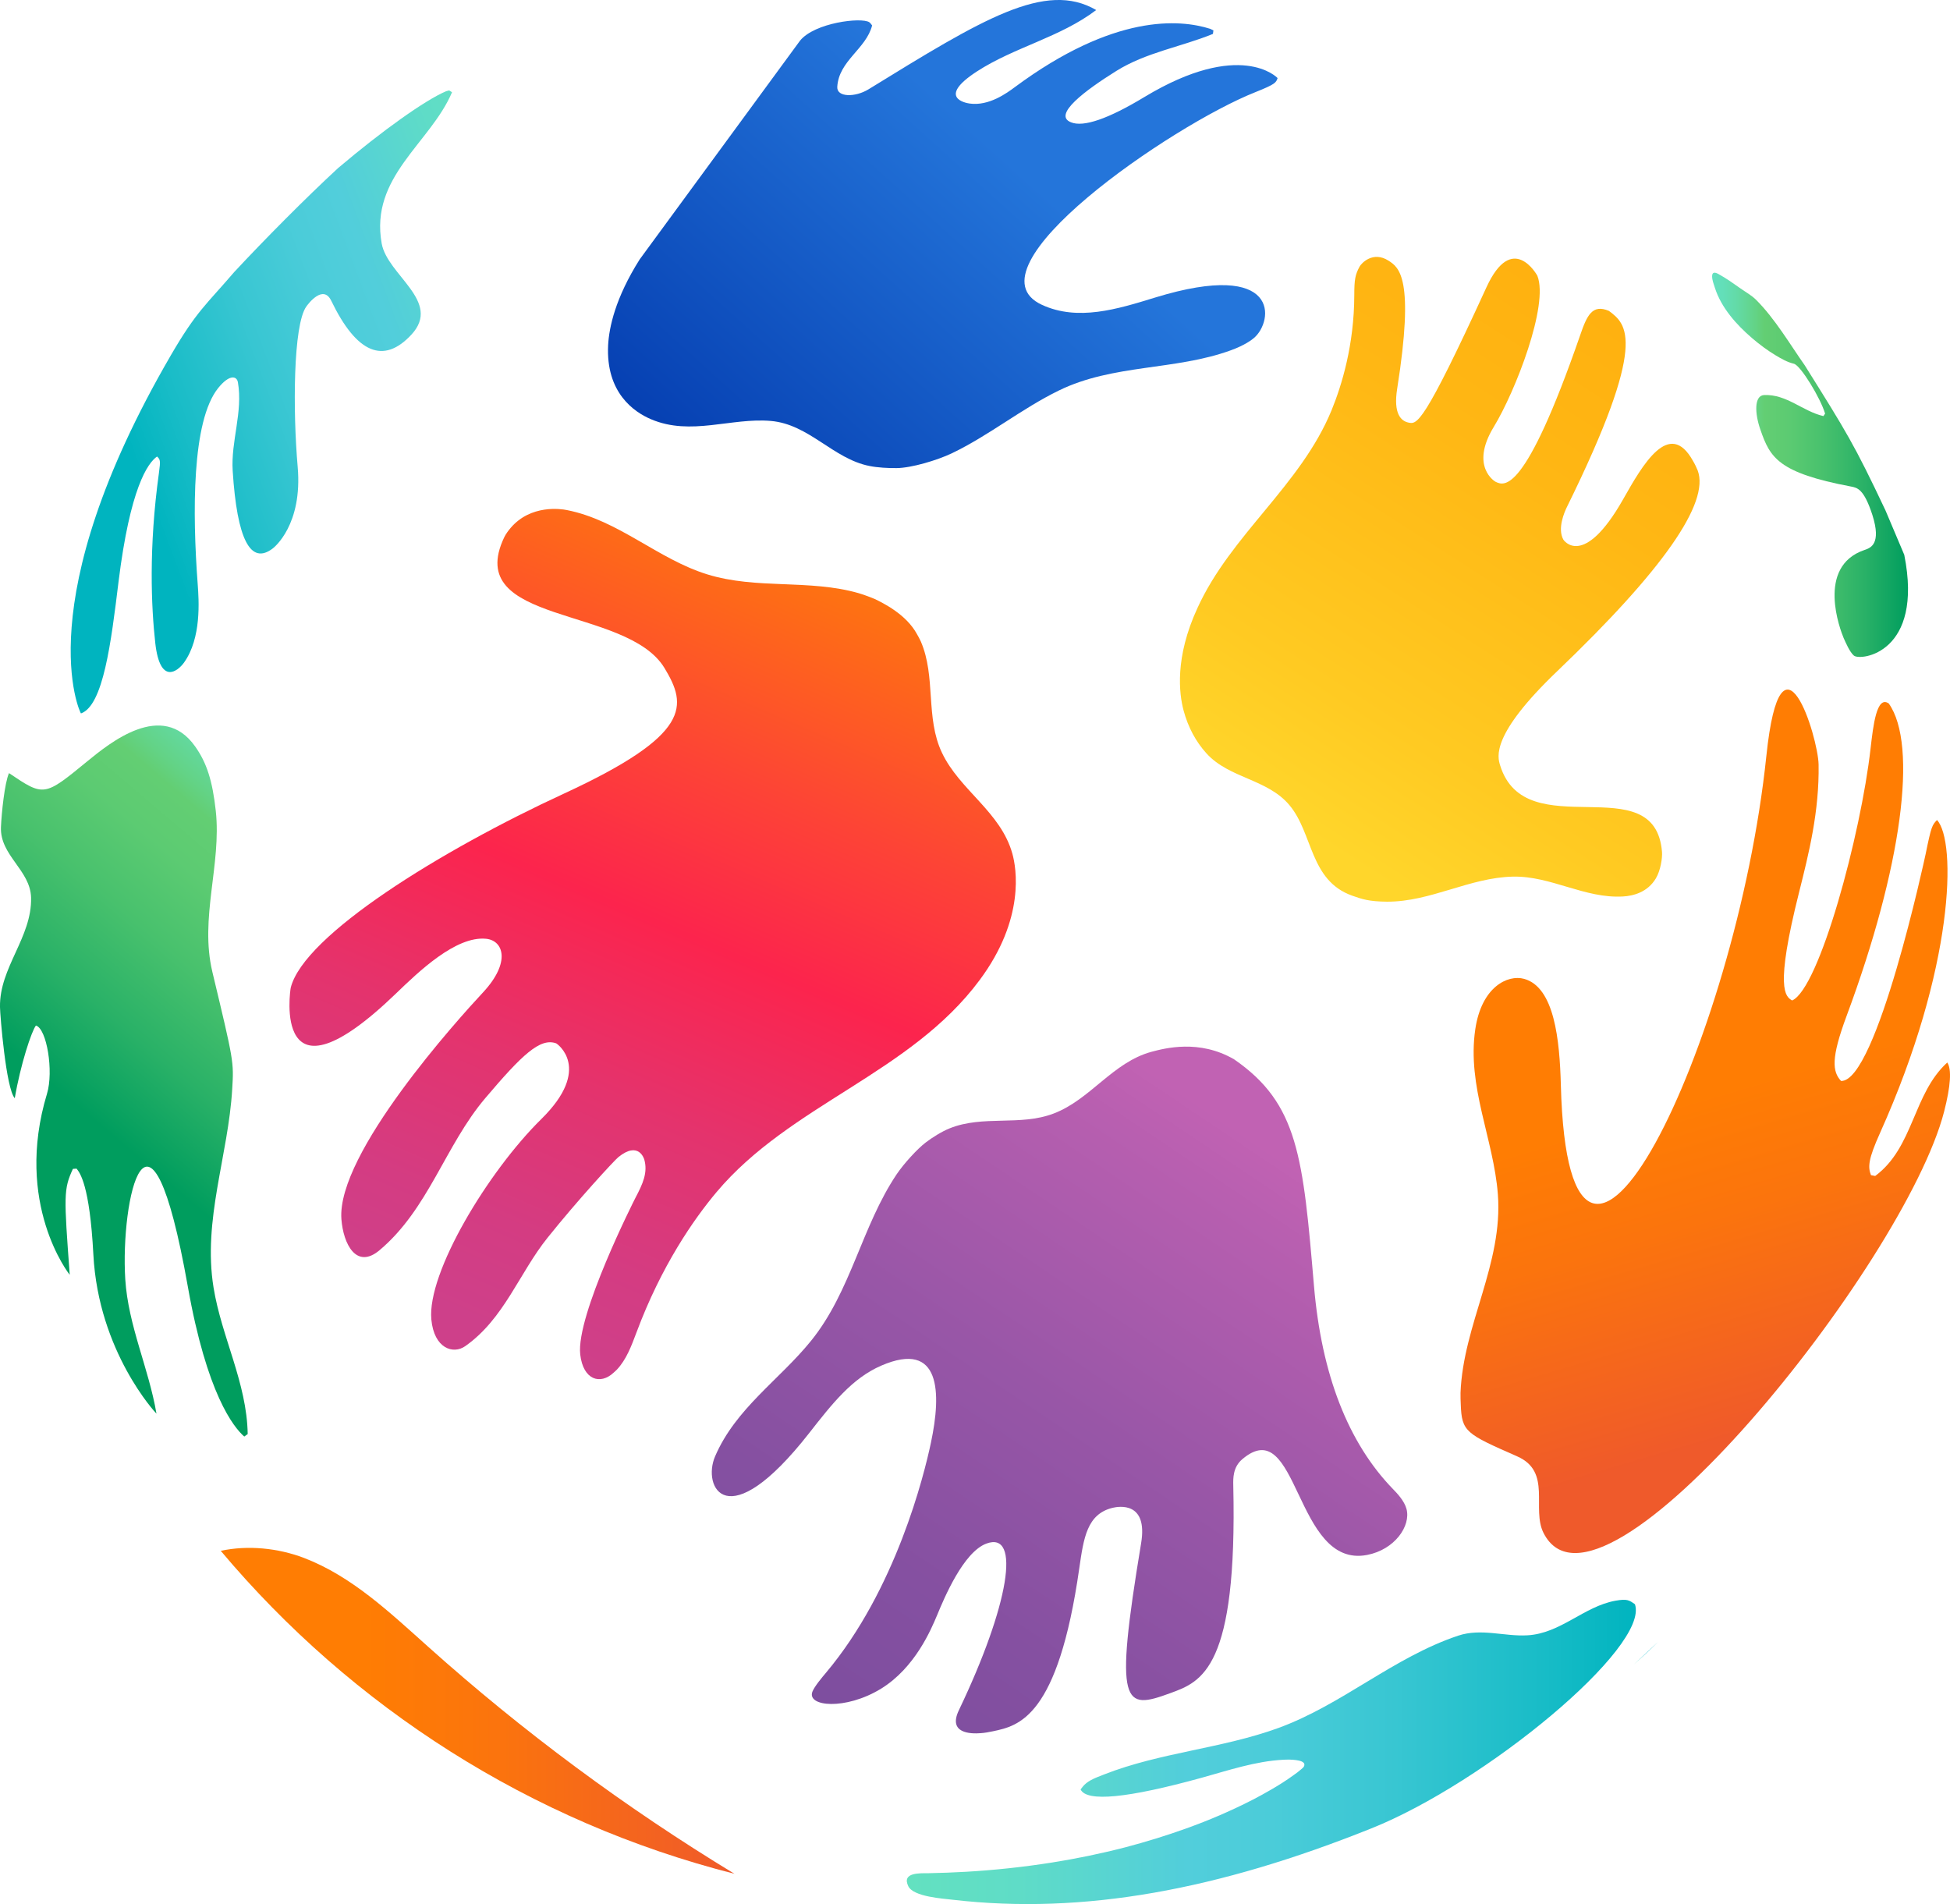
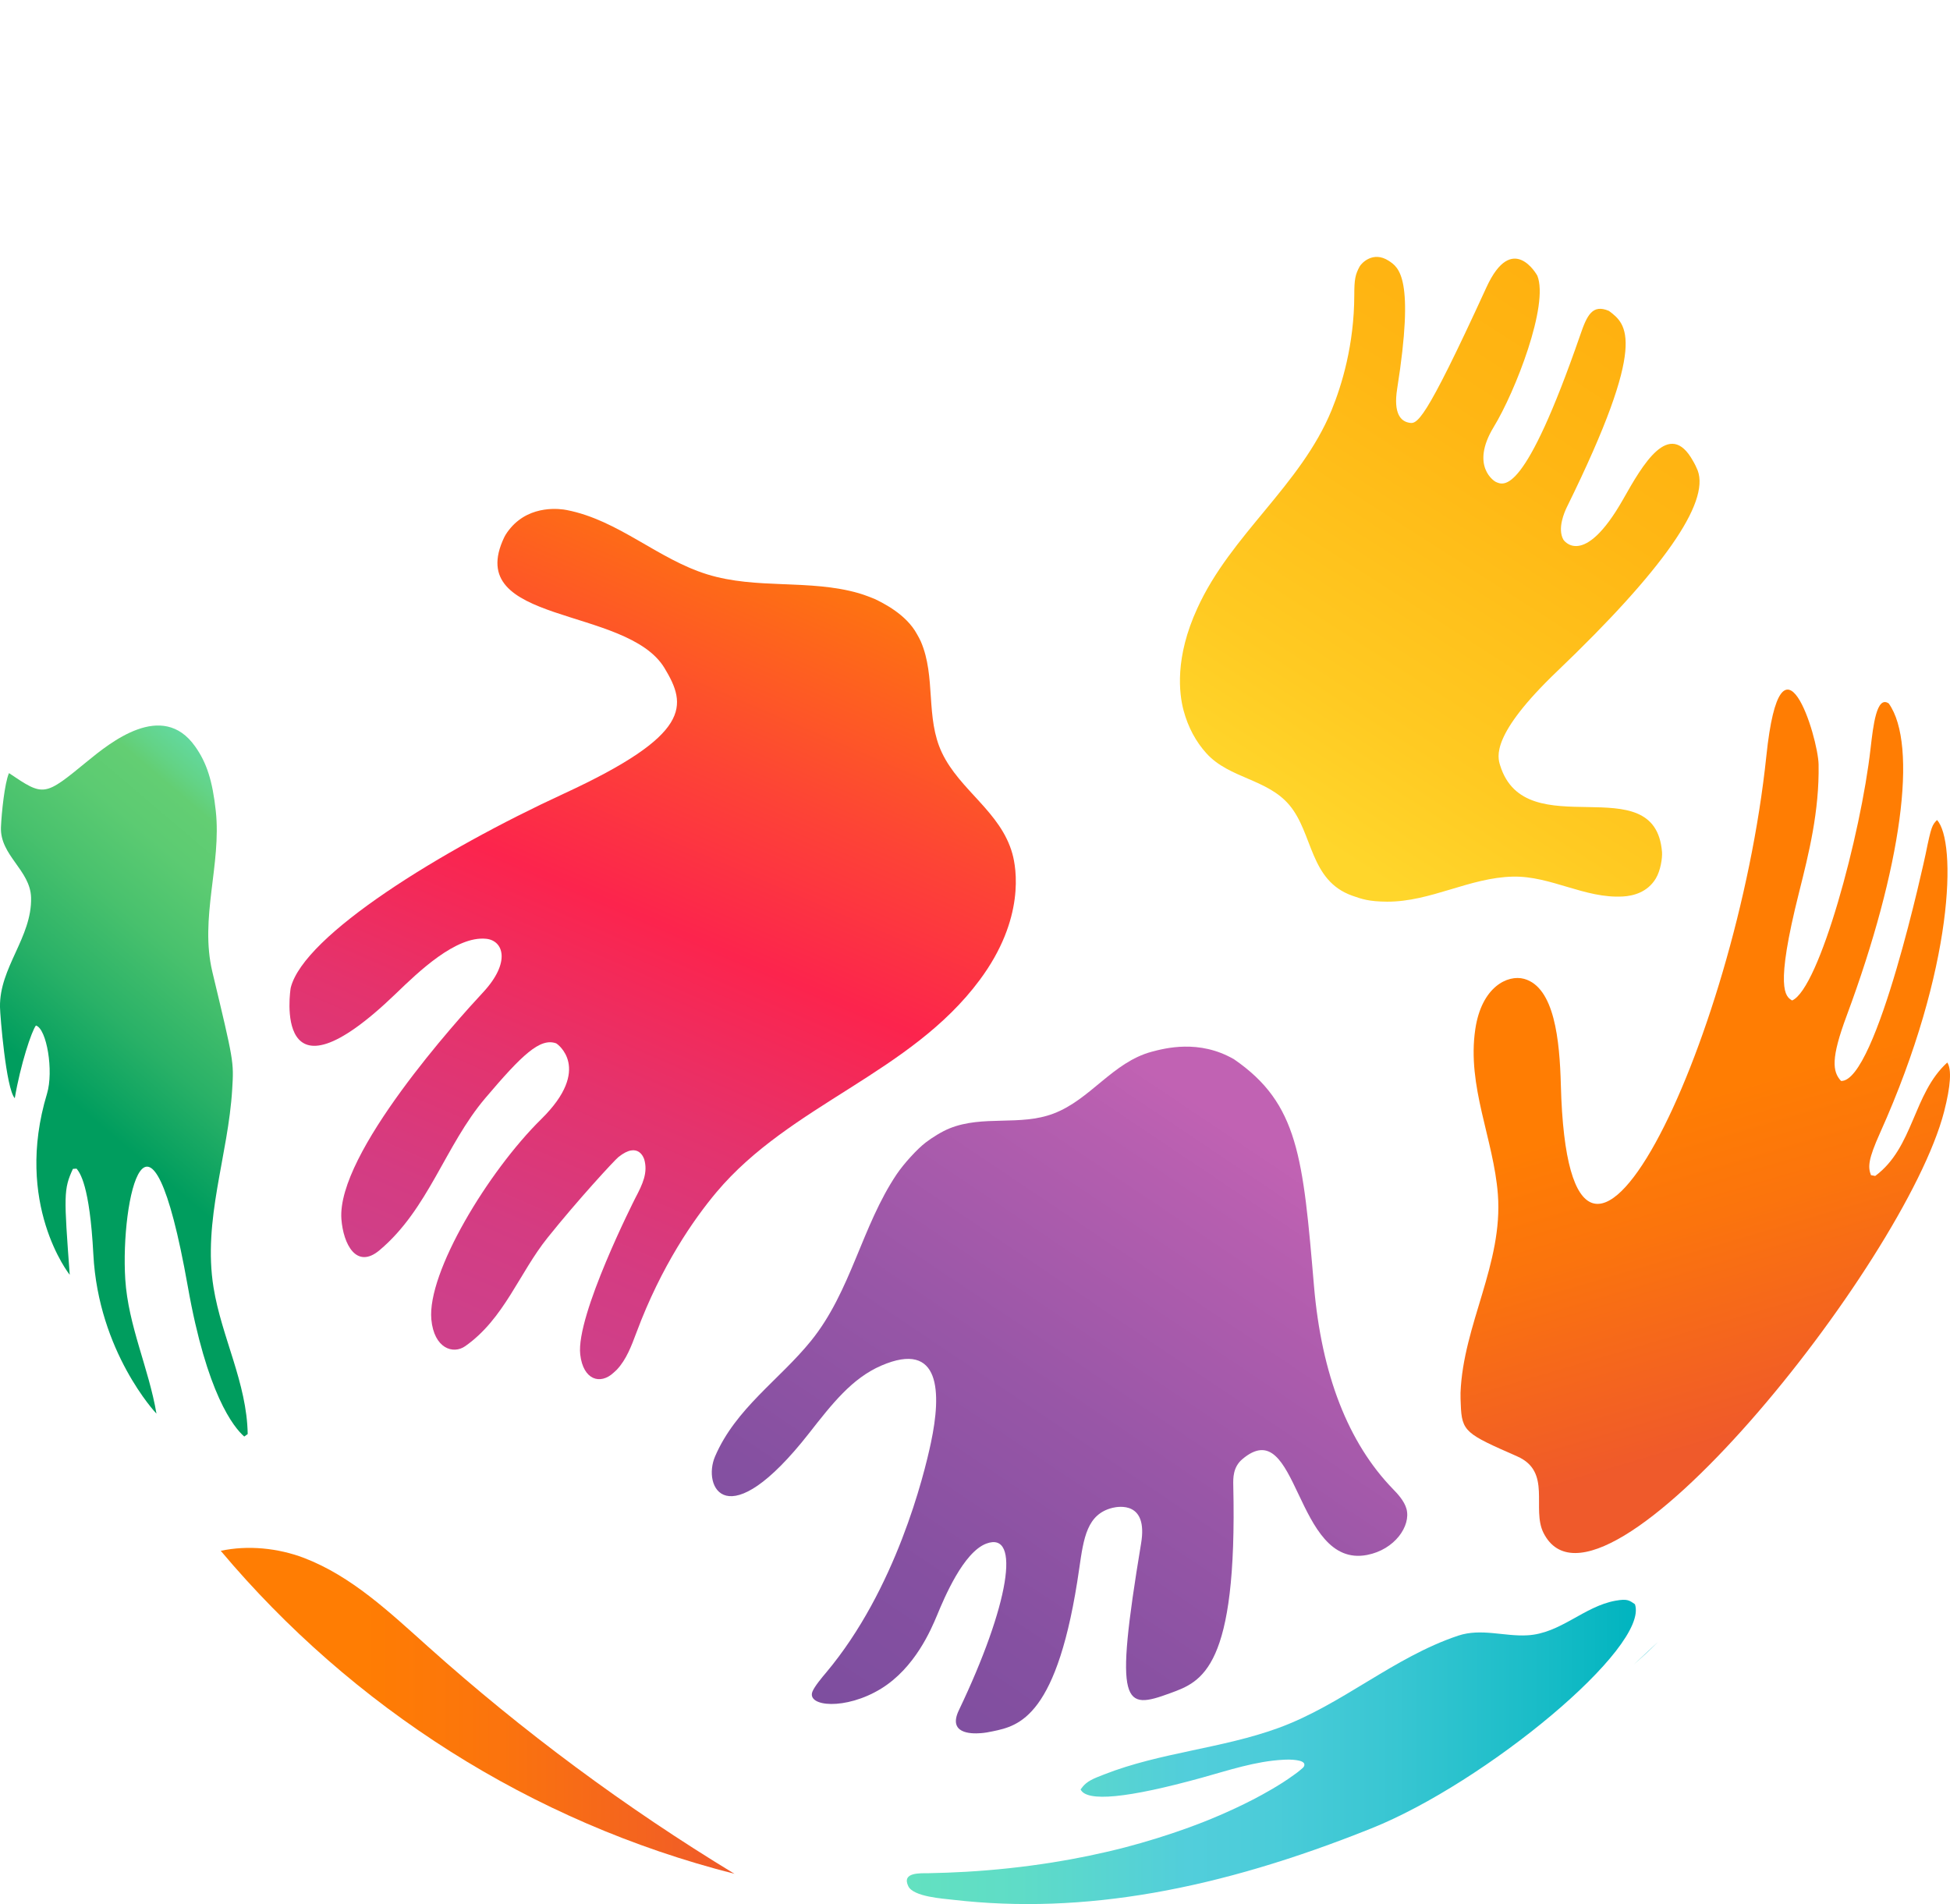
<svg xmlns="http://www.w3.org/2000/svg" fill="#000000" height="161.13" id="Layer_1" version="1.1" viewBox="0 0 165.01 161.13" width="165.01" x="0" xml:space="preserve" y="0">
  <g>
    <g>
      <g>
        <linearGradient gradientUnits="userSpaceOnUse" id="SVGID_1_" x1="36.417" x2="71.895" y1="123.979" y2="41.753">
          <stop offset="0.142" stop-color="#ce408a" />
          <stop offset="0.239" stop-color="#d43c82" />
          <stop offset="0.387" stop-color="#e4336d" />
          <stop offset="0.556" stop-color="#fc244d" />
          <stop offset="0.708" stop-color="#fd4336" />
          <stop offset="0.998" stop-color="#ff8602" />
        </linearGradient>
        <path d="M82.9,82.93L82.9,82.93c3.87-5.2,3.1-9.49,2.77-10.68c-0.98-3.55-4.45-5.37-5.96-8.55 c-1.42-2.98-0.49-6.41-1.79-9.42c-0.08-0.19-0.22-0.43-0.32-0.61c-0.92-1.71-2.92-2.66-3.57-2.98c-0.27-0.11-0.84-0.34-1.35-0.49 c-4.19-1.21-8.65-0.3-12.84-1.6c-4.19-1.3-7.49-4.58-11.88-5.44c-0.49-0.1-3.04-0.48-4.74,1.5c-0.19,0.22-0.42,0.53-0.55,0.8 c-3.56,7.45,10.36,5.77,13.56,11.07c1.91,3.16,2.35,5.61-8.52,10.63C37.35,71.94,25.7,79.13,24.6,83.59 c-0.03,0.12-1.65,10.67,8.93,0.46c1.89-1.82,5.05-4.87,7.61-4.61c1.47,0.15,2.1,1.99-0.26,4.53 c-2.08,2.23-12.41,13.64-11.99,19.2c0.16,2.09,1.26,4.28,3.23,2.62c4.14-3.48,5.55-8.86,8.94-12.86 c3.12-3.68,4.65-5.14,6.01-4.64c0.04,0.01,3.11,2.1-1.26,6.4c-4.51,4.44-9.67,12.99-9.31,16.96c0.23,2.46,1.85,2.98,2.87,2.26 c3.3-2.32,4.56-6.18,6.97-9.18c2.57-3.21,5.63-6.52,5.98-6.81c1.73-1.4,2.18,0.14,2.2,0.2c0.31,1.1-0.12,2.05-0.76,3.26 c-0.05,0.1-5.04,9.93-4.66,13.24c0.25,2.16,1.7,2.59,2.83,1.53c0.08-0.08,0.19-0.17,0.27-0.25c0.81-0.87,1.22-1.98,1.66-3.15 c2.1-5.63,4.84-9.57,6.77-11.87C66.88,93.45,77.03,90.84,82.9,82.93z" fill="url(#SVGID_1_)" />
        <linearGradient gradientUnits="userSpaceOnUse" id="SVGID_2_" x1="103.486" x2="57.544" y1="-2.305" y2="48.544">
          <stop offset="0.35" stop-color="#2475da" />
          <stop offset="0.997" stop-color="#0035aa" />
        </linearGradient>
-         <path d="M55.1,35.48c3.36,1.43,6.76-0.15,10.13,0.14c3.24,0.28,5.26,3.2,8.34,3.81c0.68,0.14,1.61,0.19,2.3,0.18 c1.26-0.01,3.43-0.66,4.67-1.25c3.17-1.52,5.91-3.78,9.07-5.32c4.59-2.24,9.84-1.68,14.55-3.4c1.19-0.43,1.79-0.9,1.95-1.04 c1.67-1.41,2.29-6.69-8.37-3.42c-3.21,0.99-6.53,2.01-9.56,0.62c-6.7-3.07,10.97-15.2,18.07-18.01c1.68-0.67,1.73-0.8,1.86-1.18 c-0.02-0.04-3.15-3.3-11.27,1.6c-3.06,1.85-5.15,2.57-6.21,2.14C89.04,9.73,91.84,7.64,94.47,6c2.52-1.57,5.47-2.03,8.17-3.13 c0.01-0.09,0.03-0.21,0.04-0.3c-0.08-0.04-0.19-0.09-0.27-0.13c-2.58-0.82-8.15-1.28-16.53,4.93c-0.66,0.49-2.2,1.63-3.84,1.39 c-0.3-0.04-2.79-0.49,0.62-2.71c3.19-2.07,7.04-2.88,10.1-5.2c-4.3-2.51-9.62,0.77-19.27,6.71c-1.11,0.68-2.69,0.69-2.64-0.21 c0.13-2.22,2.44-3.2,2.95-5.2c-0.07-0.08-0.15-0.21-0.24-0.27c-0.68-0.44-4.63,0.04-5.86,1.56L54.13,21.95 c-2.07,3.28-2.59,5.76-2.67,7.26C51.26,33.23,53.65,34.87,55.1,35.48z" fill="url(#SVGID_2_)" />
        <linearGradient gradientUnits="userSpaceOnUse" id="SVGID_3_" x1="76.75" x2="138.43" y1="148.251" y2="148.251">
          <stop offset="0" stop-color="#63e1c0" />
          <stop offset="0.154" stop-color="#5fdcc7" />
          <stop offset="0.377" stop-color="#52ceda" />
          <stop offset="0.383" stop-color="#52cedb" />
          <stop offset="0.5" stop-color="#4bccd9" />
          <stop offset="0.67" stop-color="#38c6d2" />
          <stop offset="0.873" stop-color="#18bcc7" />
          <stop offset="1" stop-color="#00b4bf" />
        </linearGradient>
        <path d="M138.35,135.75c-0.5-0.35-0.66-0.47-1.64-0.3c-2.68,0.48-4.65,2.78-7.47,2.93 c-1.95,0.11-3.9-0.62-5.85,0.03c-5.47,1.83-9.81,5.84-15.21,7.81c-4.8,1.75-9.97,2.06-14.74,3.93c-0.17,0.07-0.4,0.16-0.56,0.22 c-0.94,0.38-1.16,0.68-1.44,1.05c0.51,1.08,3.96,0.75,10.26-0.99c2.24-0.62,4.55-1.4,6.89-1.52c0.36-0.02,0.73-0.02,1.09,0.03 c0.24,0.04,0.77,0.11,0.69,0.46c-0.03,0.14-0.17,0.24-0.28,0.33c-0.18,0.16-0.38,0.31-0.58,0.45c-0.63,0.46-1.29,0.88-1.97,1.27 c-0.99,0.58-2.01,1.1-3.04,1.58c-1.34,0.63-2.72,1.19-4.11,1.69c-1.7,0.61-3.42,1.14-5.17,1.6c-2.05,0.53-4.13,0.96-6.22,1.29 c-2.41,0.38-4.83,0.64-7.26,0.78c-1.05,0.06-2.1,0.1-3.15,0.12c-0.71,0.01-2.31-0.1-1.73,1.1c0.43,0.9,2.95,1.05,3.79,1.15 c11.05,1.28,22.47-0.86,35.39-6.04C125.68,150.87,139.59,139.38,138.35,135.75z" fill="url(#SVGID_3_)" />
        <linearGradient gradientUnits="userSpaceOnUse" id="SVGID_4_" x1="141.129" x2="112.582" y1="27.268" y2="71.873">
          <stop offset="0" stop-color="#ffb00f" />
          <stop offset="0.319" stop-color="#ffb714" />
          <stop offset="0.782" stop-color="#ffca22" />
          <stop offset="1" stop-color="#ffd62b" />
        </linearGradient>
        <path d="M100.16,60.14c0.38,1.4,1.03,2.62,1.94,3.62c1.93,2.12,5.16,2.15,7.02,4.38c2,2.39,1.7,6.37,5.3,7.65 c0.82,0.29,1.42,0.5,2.96,0.51c3.69,0.01,6.97-2.04,10.64-2.12c3.22-0.07,6.08,1.87,9.32,1.68c0.88-0.05,2.08-0.36,2.78-1.53v0 c0.4-0.67,0.56-1.73,0.52-2.24c-0.6-7.3-11.55-0.38-13.7-7.33c-0.22-0.71-0.8-2.58,4.84-7.97c8.91-8.52,12.91-14.23,11.88-16.98 c-0.1-0.25-0.26-0.58-0.4-0.81c-2.01-3.62-4.27,0.35-5.91,3.25c-3.37,5.94-5.05,3.44-5.06,3.41c-0.52-0.94,0.1-2.34,0.3-2.75 c6.93-14.07,5.06-15.47,3.56-16.6c-1.4-0.6-1.86,0.37-2.43,2.04c-4.72,13.62-6.44,12.77-7.18,12.41 c-0.02-0.01-2.18-1.27-0.14-4.63c1.83-3,4.68-10.33,3.69-12.8c-0.02-0.04-2.11-3.81-4.31,0.99c-5.36,11.7-5.88,11.59-6.59,11.44 c-0.63-0.13-1.3-0.74-0.96-2.87c1.49-9.4,0.15-10.26-0.73-10.83c-1.33-0.85-2.3,0.23-2.44,0.48c-0.38,0.69-0.46,1.1-0.46,2.44 c-0.01,4.19-1.05,7.6-1.92,9.73c-2.62,6.38-8.53,10.53-11.36,16.76C99.4,55.64,99.77,58.69,100.16,60.14z" fill="url(#SVGID_4_)" />
        <linearGradient gradientUnits="userSpaceOnUse" id="SVGID_5_" x1="140.254" x2="151.405" y1="82.273" y2="120.187">
          <stop offset="0.278" stop-color="#ff7d03" />
          <stop offset="0.535" stop-color="#fb740d" />
          <stop offset="0.979" stop-color="#f05b29" />
          <stop offset="1" stop-color="#ef5a2b" />
        </linearGradient>
        <path d="M155.79,91.47c-0.73-0.79-0.87-1.91,0.48-5.53c4.65-12.52,6.05-22.89,3.56-26.41 c-1.03-0.72-1.32,1.89-1.54,3.79c-0.82,7.3-4.34,20.34-6.64,21.34c-0.56-0.34-1.49-0.91,0.6-9.2c0.8-3.19,1.71-6.8,1.64-10.77 c-0.04-2.3-3.18-12.6-4.42-0.72c-2.55,24.41-16.71,53.67-17.39,27.85c-0.1-3.81-0.54-8.28-3.11-8.99 c-1.39-0.38-3.6,0.68-4.13,4.26c-0.72,4.84,1.55,9.28,1.91,13.97c0.45,5.88-2.94,11.04-3.16,16.8c-0.01,0.29,0.01,0.68,0.02,0.97 c0.08,2.34,0.44,2.5,4.78,4.41c2.95,1.3,1.19,4.41,2.22,6.47c4.76,9.44,30.57-22.75,33.9-35.64h0c0.56-2.19,0.65-3.59,0.27-4.16 c-2.91,2.64-2.83,7.18-6.1,9.6c-0.11-0.02-0.25-0.05-0.36-0.07c-0.27-0.71-0.22-1.36,0.76-3.55c6.31-14.03,6.49-24.71,4.83-26.5 c-0.41,0.43-0.48,0.51-0.96,2.87C162.91,72.46,158.8,91.59,155.79,91.47z" fill="url(#SVGID_5_)" />
        <linearGradient gradientUnits="userSpaceOnUse" id="SVGID_6_" x1="48.082" x2="11.06" y1="24.422" y2="38.249">
          <stop offset="0" stop-color="#63e1c0" />
          <stop offset="0.154" stop-color="#5fdcc7" />
          <stop offset="0.377" stop-color="#52ceda" />
          <stop offset="0.383" stop-color="#52cedb" />
          <stop offset="0.5" stop-color="#4bccd9" />
          <stop offset="0.67" stop-color="#38c6d2" />
          <stop offset="0.873" stop-color="#18bcc7" />
          <stop offset="1" stop-color="#00b4bf" />
        </linearGradient>
-         <path d="M25.19,39.5c-0.41-4.68-0.39-11.99,0.73-13.56c0.14-0.2,1.42-1.92,2.11-0.49c2.15,4.45,4.43,5.41,6.79,2.86 c2.59-2.81-2.03-5.01-2.52-7.7c-1.02-5.66,4.1-8.47,5.95-12.8c-0.07-0.05-0.17-0.11-0.24-0.16c-0.08,0.02-0.18,0.05-0.26,0.07 c-1.75,0.74-5.35,3.29-9.15,6.51c-2.74,2.53-6.24,6.06-8.78,8.79c-2.38,2.78-3.18,3.29-5.36,7.04 C2.27,51.02,6.79,60.34,6.85,60.37c1.89-0.66,2.55-5.99,3.18-11.14c0.98-7.92,2.46-10.04,3.26-10.6 c0.26,0.25,0.31,0.31,0.16,1.38c-0.88,6.36-0.65,11.35-0.31,14.41c0.4,3.56,1.89,2.4,2.43,1.65c1.49-2.08,1.26-5.27,1.16-6.63 c-0.45-6.03-0.51-13.81,1.73-16.6c0.94-1.17,1.57-1.04,1.67-0.5c0.44,2.53-0.6,4.98-0.44,7.5c0.37,5.8,1.51,8.01,3.39,6.57 C23.19,46.33,25.62,44.41,25.19,39.5z" fill="url(#SVGID_6_)" />
        <linearGradient gradientUnits="userSpaceOnUse" id="SVGID_7_" x1="138.251" x2="140.295" y1="139.904" y2="139.904">
          <stop offset="0" stop-color="#63e1c0" />
          <stop offset="0.154" stop-color="#5fdcc7" />
          <stop offset="0.377" stop-color="#52ceda" />
          <stop offset="0.383" stop-color="#52cedb" />
          <stop offset="0.5" stop-color="#4bccd9" />
          <stop offset="0.67" stop-color="#38c6d2" />
          <stop offset="0.873" stop-color="#18bcc7" />
          <stop offset="1" stop-color="#00b4bf" />
        </linearGradient>
        <path d="M139.32,139.89L139.32,139.89c0.21-0.2,0.56-0.53,0.97-0.94l-2.04,1.9 C138.57,140.56,139.01,140.19,139.32,139.89z" fill="url(#SVGID_7_)" />
        <linearGradient gradientUnits="userSpaceOnUse" id="SVGID_8_" x1="70.904" x2="108.372" y1="153.734" y2="97.978">
          <stop offset="0.114" stop-color="#7e4e9f" />
          <stop offset="0.306" stop-color="#8550a1" />
          <stop offset="0.587" stop-color="#9856a7" />
          <stop offset="0.92" stop-color="#b85fb0" />
          <stop offset="1" stop-color="#c162b3" />
        </linearGradient>
        <path d="M83.46,130.62c2.97-1.11,1.93,5.21-2.32,14.1c-0.94,1.96,0.98,2.01,1.85,1.94 c0.31-0.02,0.72-0.09,1.03-0.16c2.19-0.46,5.51-1.16,7.31-13.8c0.37-2.56,0.65-4.58,2.82-5.11c0.51-0.12,3.01-0.56,2.41,3.01 c-2.31,13.93-1.47,14.12,2.48,12.67c2.66-0.97,5.68-2.08,5.32-17.59c-0.01-0.57-0.04-1.52,0.76-2.2c4.78-4.06,4.4,9.28,10.56,8.1 c2.35-0.45,3.72-2.46,3.34-3.89c-0.19-0.7-0.8-1.33-1.13-1.67c-3.81-3.92-6.06-9.7-6.7-17.2c-0.93-10.91-1.32-15.43-6.76-19.18 c-2.96-1.72-5.88-0.93-6.98-0.64c-3.3,0.89-5.18,4.05-8.3,5.23c-2.84,1.08-5.96,0.11-8.79,1.25c-0.65,0.26-1.47,0.77-2.03,1.2 c-0.72,0.55-1.84,1.78-2.45,2.68c-2.97,4.42-3.86,9.91-7.25,14.1c-2.66,3.29-6.38,5.72-8.12,9.78c-1.1,2.54,0.96,6.97,7.96-1.97 c1.95-2.49,3.63-4.64,6.1-5.71c5.07-2.19,5.09,2.33,4.21,6.5c-0.59,2.79-2.97,12.44-8.87,19.47c-0.35,0.41-0.99,1.18-1.16,1.61 c-0.51,1.28,2.79,1.6,5.8-0.24c2.88-1.77,4.24-5.01,4.75-6.23C79.9,135.22,81.52,131.35,83.46,130.62z" fill="url(#SVGID_8_)" />
        <linearGradient gradientUnits="userSpaceOnUse" id="SVGID_9_" x1="31.694" x2="8.945" y1="68.887" y2="95.65">
          <stop offset="0" stop-color="#63e1c0" />
          <stop offset="0.053" stop-color="#63dfb9" />
          <stop offset="0.13" stop-color="#63daa6" />
          <stop offset="0.222" stop-color="#63d386" />
          <stop offset="0.268" stop-color="#63ce73" />
          <stop offset="0.39" stop-color="#5ccb72" />
          <stop offset="0.568" stop-color="#48c16d" />
          <stop offset="0.781" stop-color="#29b167" />
          <stop offset="1" stop-color="#009d5e" />
        </linearGradient>
        <path d="M19.65,92.15c0.14-2.31,0.14-2.31-1.68-9.91c-1.09-4.57,0.78-9.07,0.29-13.62 c-0.28-2.54-0.76-4.07-1.75-5.46c-2.78-3.93-7.21-0.3-9.11,1.25c-3.67,3.01-3.67,3.01-6.64,1.01c-0.37,0.84-0.63,3.39-0.68,4.58 c-0.09,2.39,2.49,3.63,2.55,5.96c0.08,3.36-2.69,5.91-2.63,9.26c0.01,0.7,0.51,6.92,1.25,7.71c0.48-2.83,1.42-5.68,1.79-6.15 c0.92,0.27,1.51,3.87,0.94,5.76c-2.82,9.32,1.87,15.28,1.92,15.33c-0.49-6.69-0.53-7.23,0.27-8.96c0.09-0.01,0.21-0.02,0.31-0.02 c0.27,0.34,1.11,1.36,1.42,7.26c0.43,8.24,5.29,13.44,5.34,13.47c-0.65-3.84-2.39-7.43-2.64-11.37 c-0.42-6.69,2.01-17.89,5.29,0.6c1.61,9.11,3.88,11.93,4.78,12.71c0.09-0.06,0.2-0.15,0.29-0.21c-0.07-4.34-2.21-8.2-2.89-12.4 C17.14,103.23,19.32,97.78,19.65,92.15z" fill="url(#SVGID_9_)" />
        <linearGradient gradientUnits="userSpaceOnUse" id="SVGID_10_" x1="144.86" x2="161.449" y1="39.331" y2="39.331">
          <stop offset="0" stop-color="#63e1c0" />
          <stop offset="0.053" stop-color="#63dfb9" />
          <stop offset="0.13" stop-color="#63daa6" />
          <stop offset="0.222" stop-color="#63d386" />
          <stop offset="0.268" stop-color="#63ce73" />
          <stop offset="0.39" stop-color="#5ccb72" />
          <stop offset="0.568" stop-color="#48c16d" />
          <stop offset="0.781" stop-color="#29b167" />
          <stop offset="1" stop-color="#009d5e" />
        </linearGradient>
-         <path d="M148.27,28.62c0.62,0.53,1.29,1.03,1.99,1.45c0.48,0.29,0.99,0.58,1.54,0.71c0.57,0.14,2.26,2.92,2.64,4.22 c-0.03,0.06-0.1,0.14-0.14,0.21c-1.75-0.4-3.11-1.87-5.03-1.78c-0.84,0.05-0.79,1.56-0.3,2.94c0.81,2.35,1.51,3.64,7.66,4.8 c0.54,0.1,1.1,0.21,1.81,2.4c0.79,2.48-0.16,2.8-0.67,2.97c-4.13,1.41-2.02,6.83-1.76,7.45c0.16,0.35,0.51,1.19,0.87,1.49 c0.57,0.46,5.92-0.21,4.26-8.53l-1.59-3.76c-2.65-5.61-3.29-6.62-6.84-12.29c-1.18-1.67-2.51-3.94-4.11-5.53 c-0.38-0.38-0.86-0.64-1.3-0.95c-0.61-0.43-1.22-0.87-1.88-1.23c-0.27-0.15-0.54-0.21-0.54,0.19c0,0.32,0.13,0.65,0.23,0.96 C145.65,26.04,146.93,27.47,148.27,28.62z" fill="url(#SVGID_10_)" />
      </g>
      <linearGradient gradientUnits="userSpaceOnUse" id="SVGID_11_" x1="18.684" x2="62.153" y1="144.774" y2="144.774">
        <stop offset="0.278" stop-color="#ff7d03" />
        <stop offset="0.535" stop-color="#fb740d" />
        <stop offset="0.979" stop-color="#f05b29" />
        <stop offset="1" stop-color="#ef5a2b" />
      </linearGradient>
      <path d="M62.15,158.56c-17.25-4.38-32.37-14.12-43.47-27.33c2.29-0.49,4.83-0.24,7.04,0.6 c4.03,1.54,7.26,4.61,10.47,7.48C44.22,146.51,52.93,152.96,62.15,158.56z" fill="url(#SVGID_11_)" />
    </g>
  </g>
</svg>